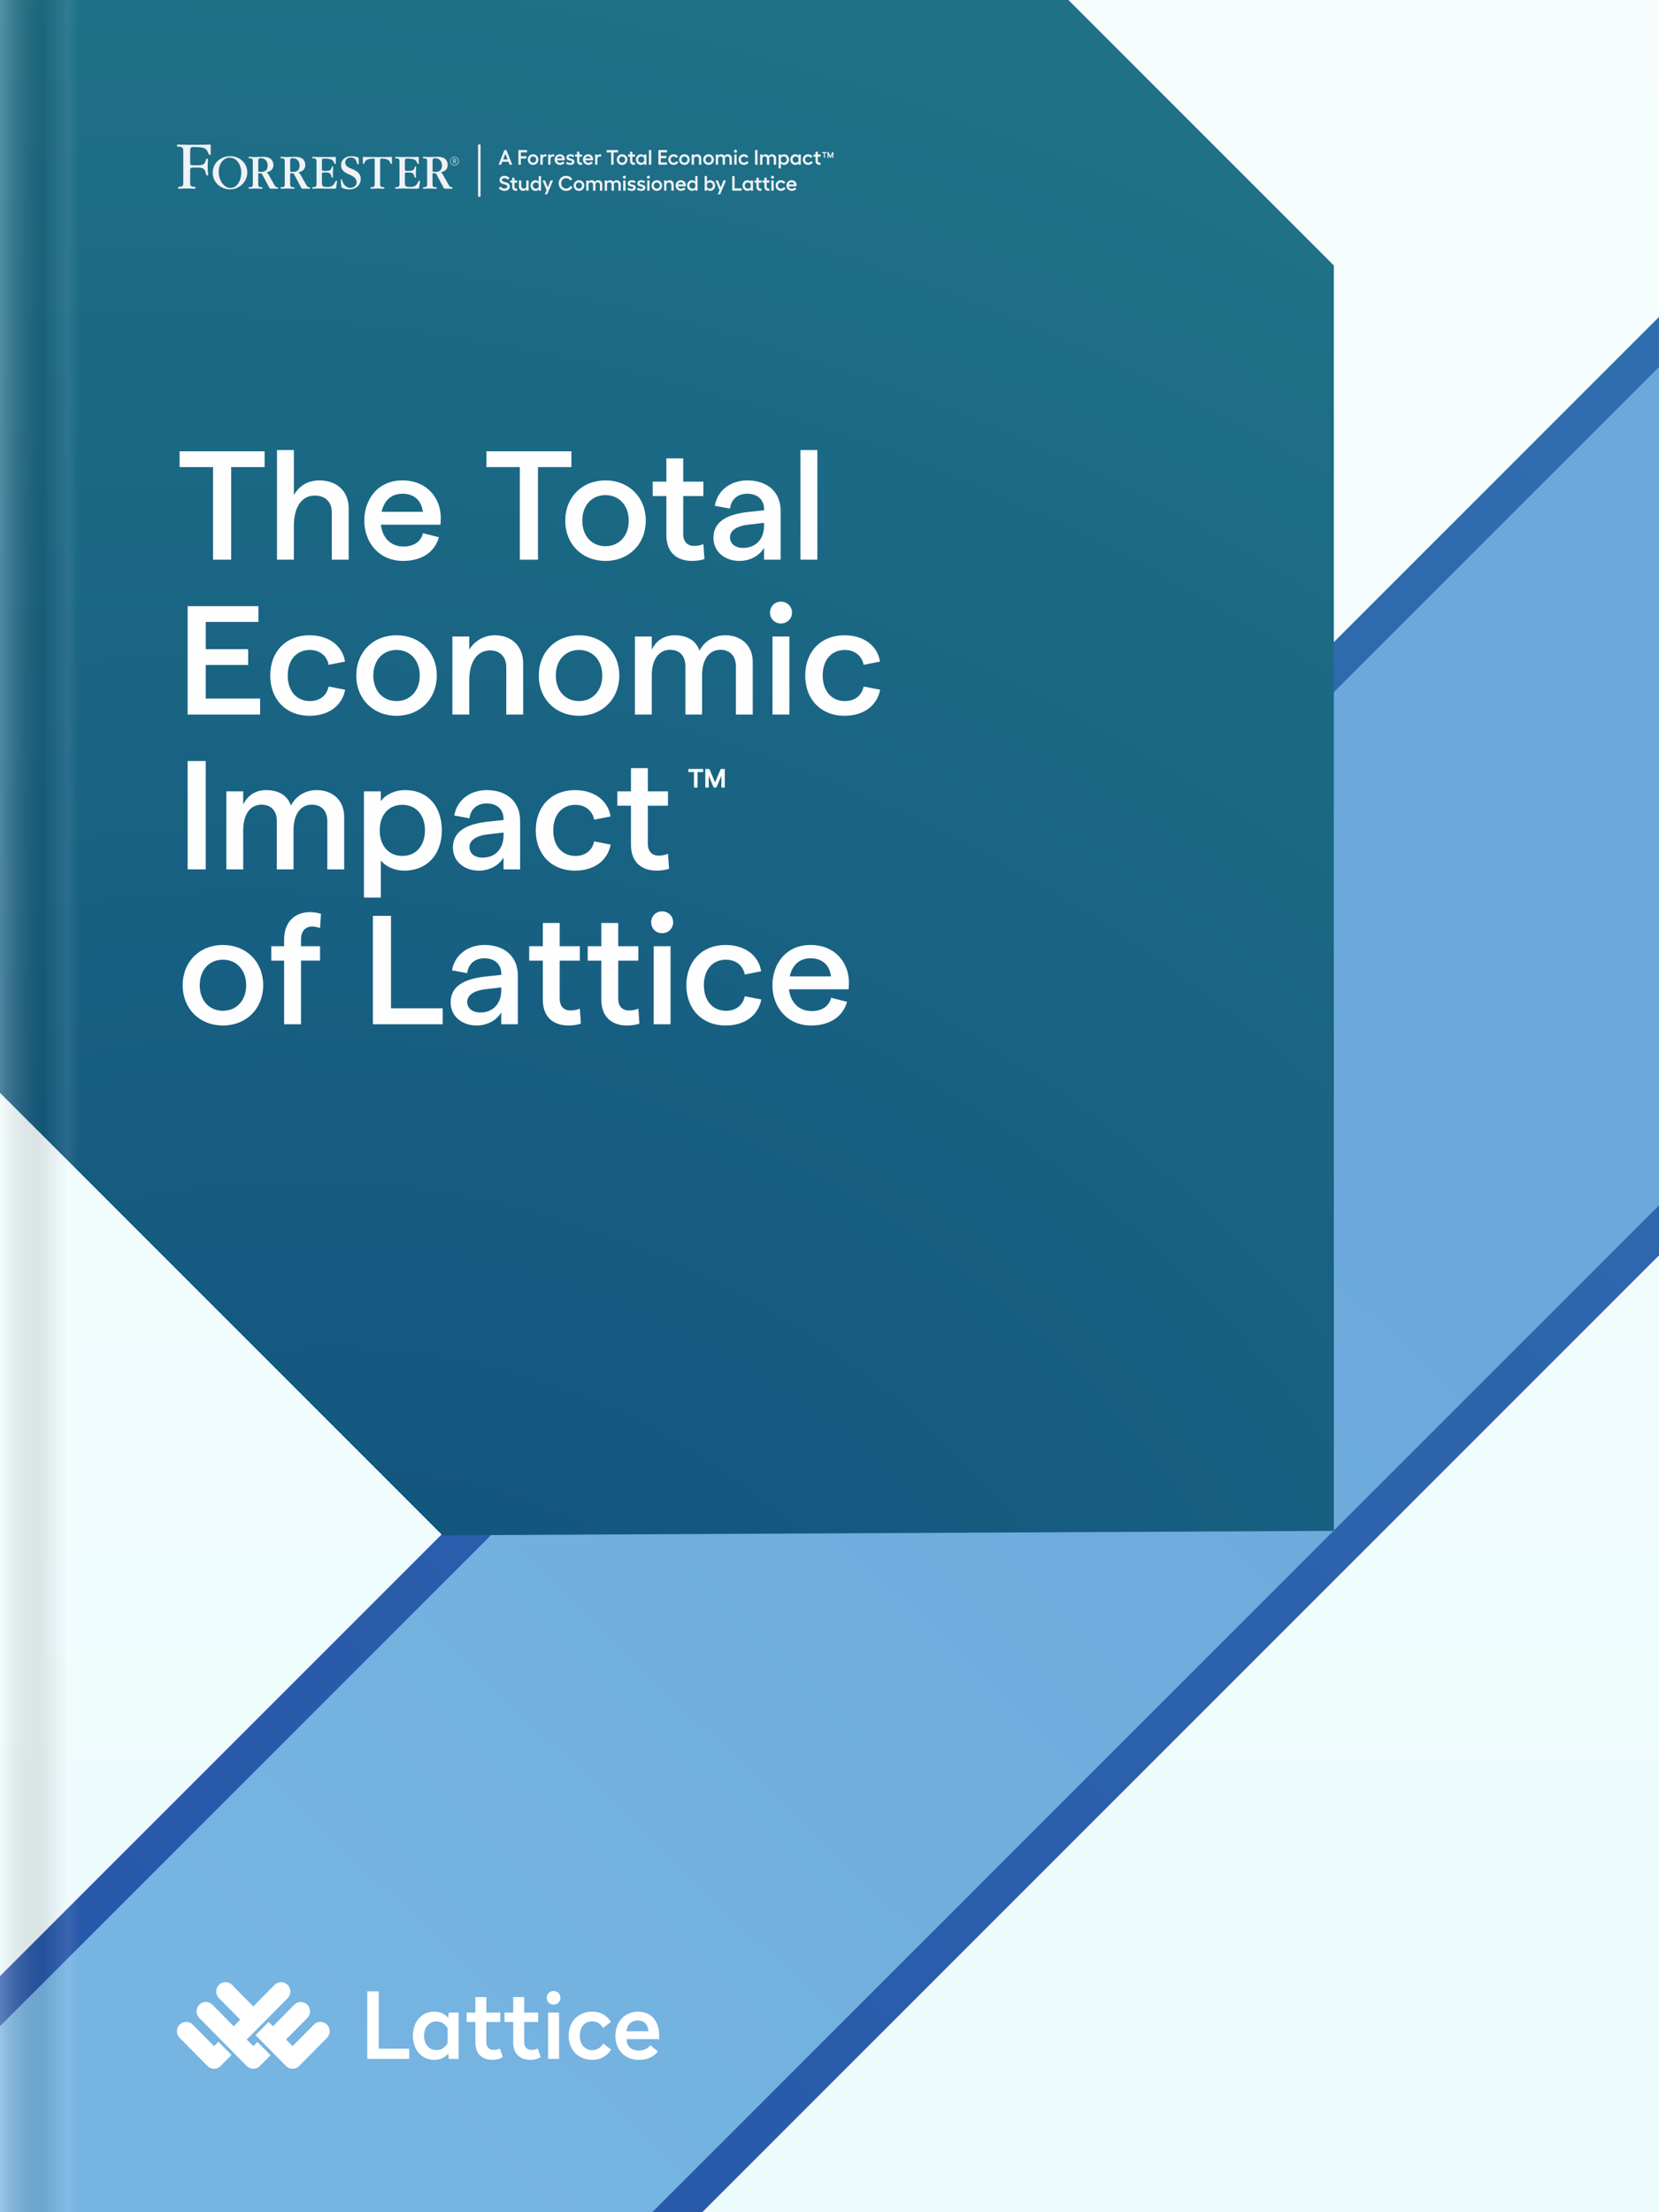
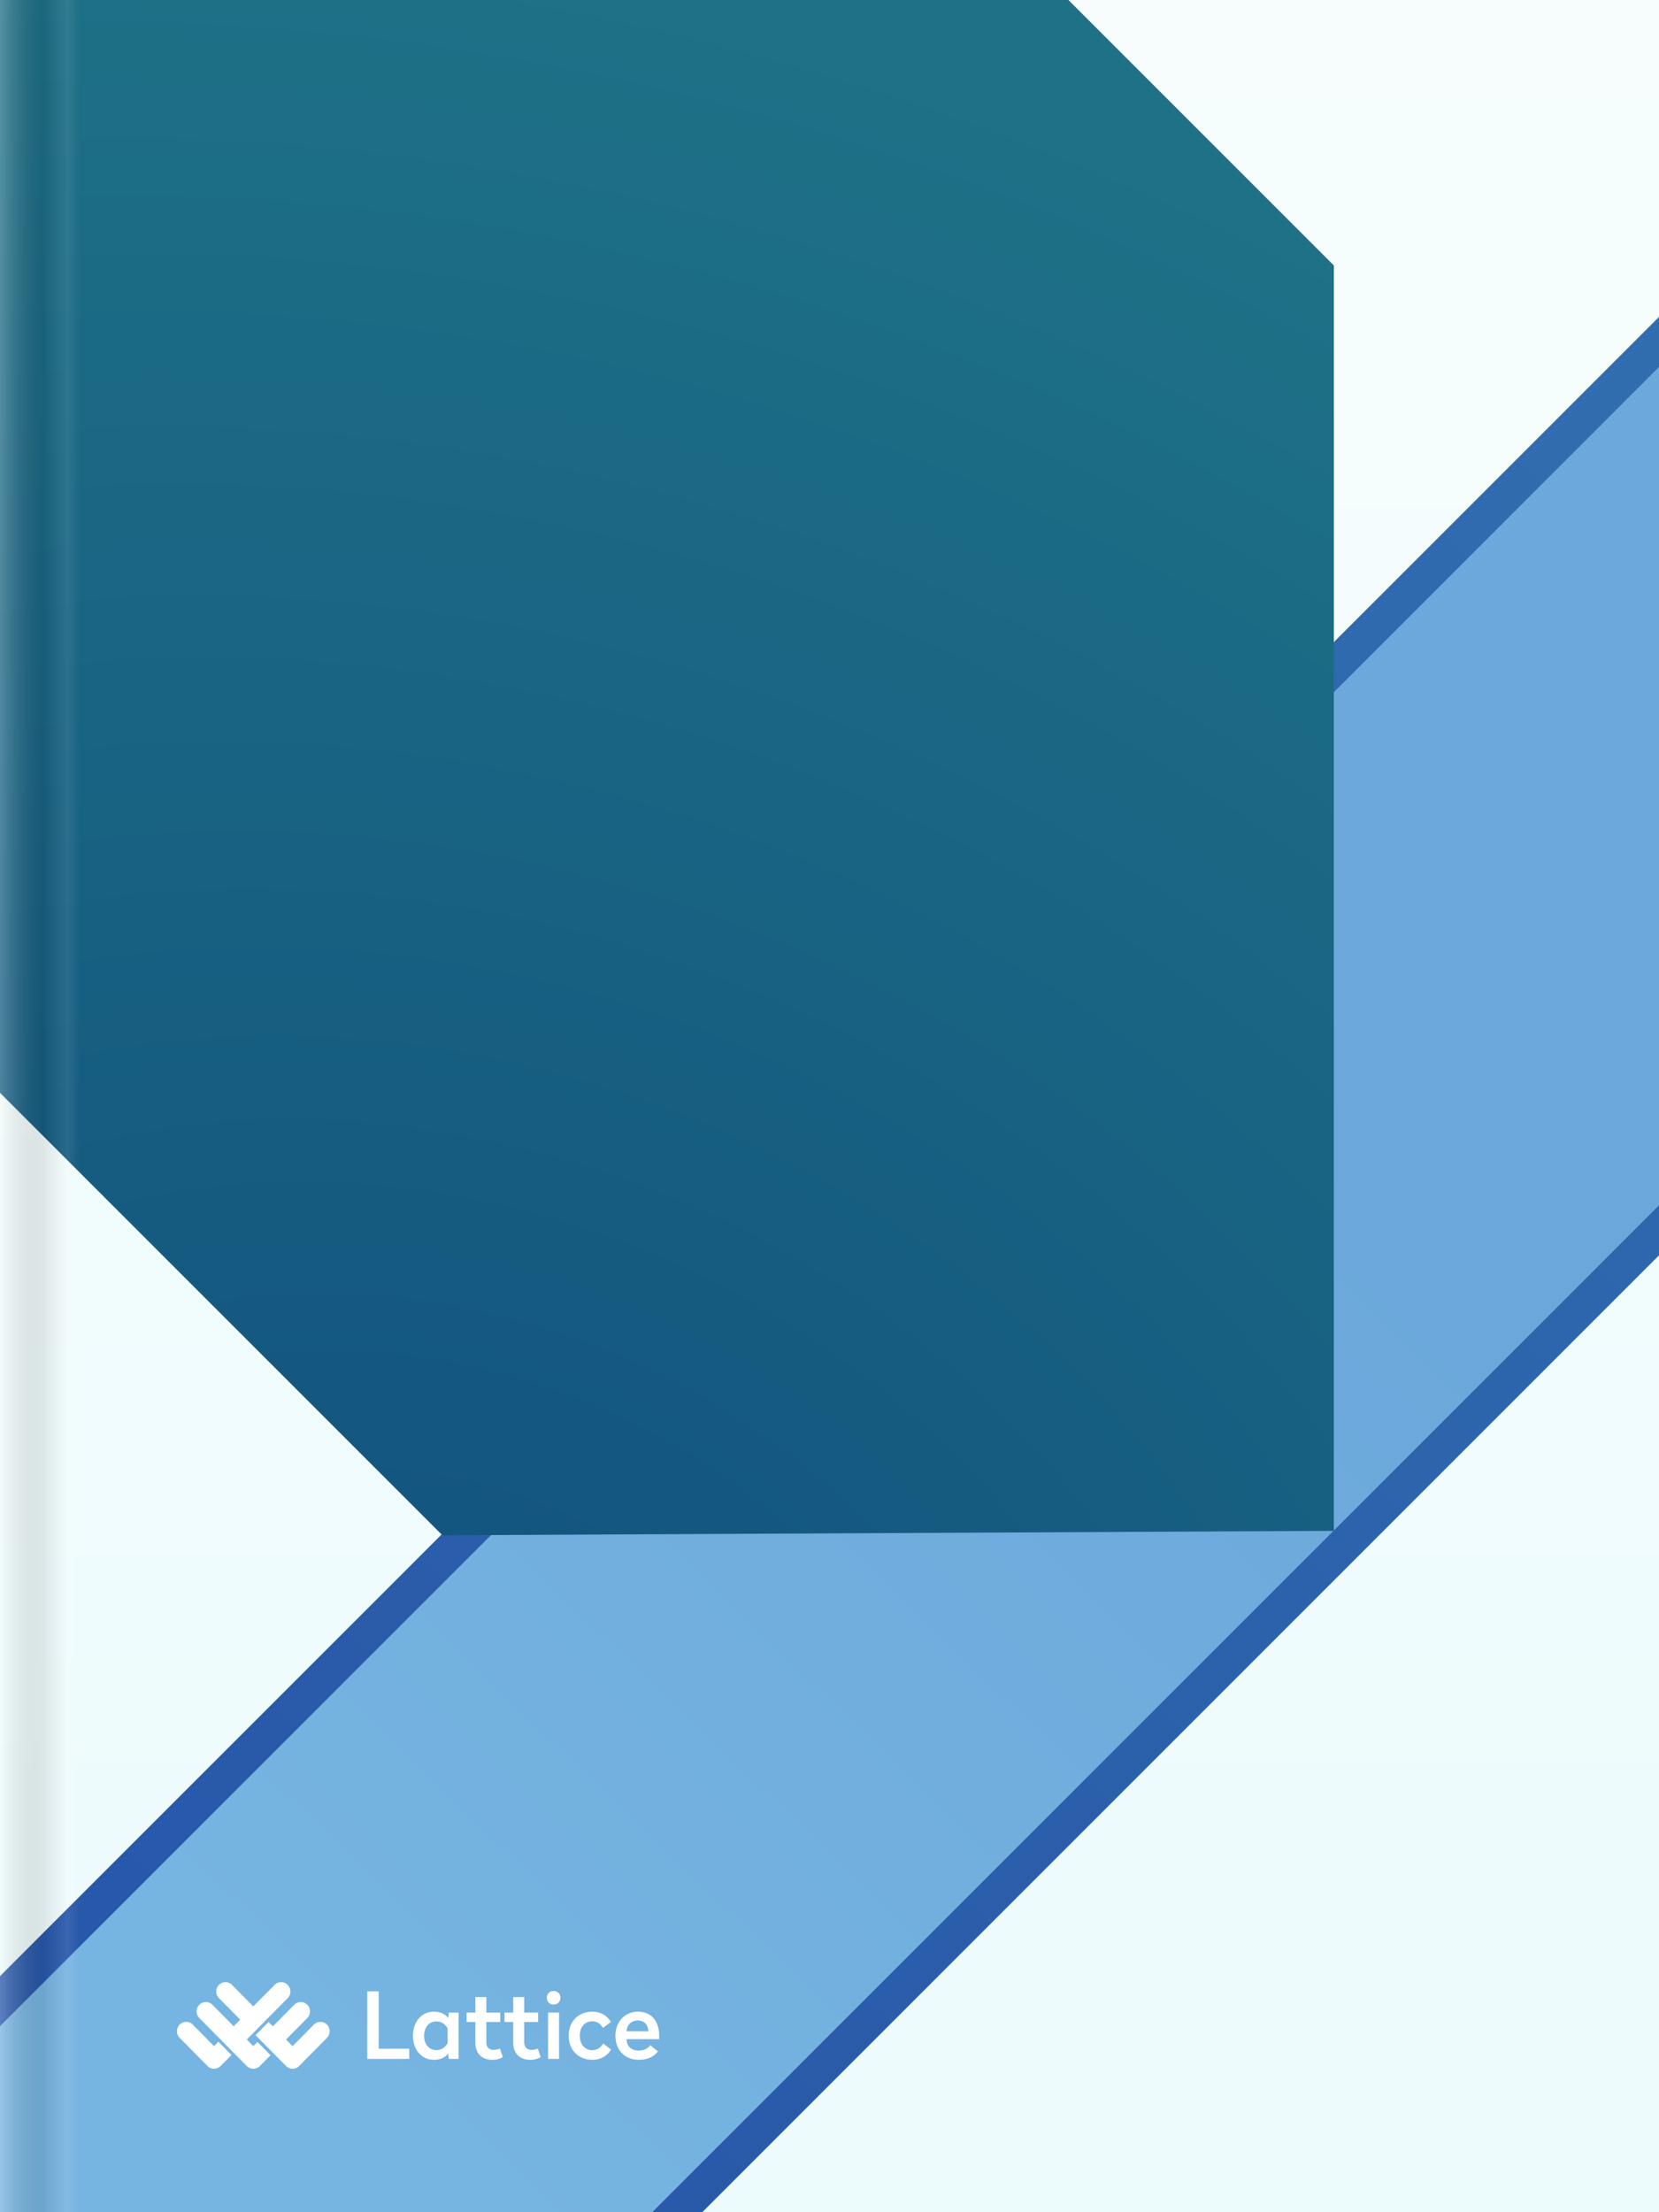
<svg xmlns="http://www.w3.org/2000/svg" width="750" height="1000" viewBox="0 0 750 1000" fill="none">
  <rect x="0" y="0" width="750" height="1000" fill="#333333" stroke="none" />
  <g clip-path="url(#a)">
    <path fill="#fff" d="M0 0h750v1000H0z" />
    <path fill="url(#b)" fill-opacity=".12" d="M0 0h750v1000H0z" />
    <path transform="rotate(-45 -182.694 1087.27)" fill="url(#c)" stroke="url(#d)" stroke-width="16" d="M-182.694 1087.27h1572.26v283.96h-1572.26z" />
    <path d="m483 0 120 120v572l-403 2L0 494V0z" fill="url(#e)" />
    <g clip-path="url(#f)" fill="#F0F2F5">
      <path d="M230.385 74.455h1.201l-2.64-6.624h-.927l-2.64 6.624h1.174l.52-1.325h2.801zm-2.906-2.385.994-2.536.985 2.536zm6.878-4.239v6.624h1.108v-2.792h2.498v-1.06h-2.498v-1.712h2.8v-1.06zm6.644 1.902c-1.353 0-2.394 1.04-2.394 2.413s1.041 2.403 2.394 2.403 2.404-1.031 2.404-2.403-1.05-2.413-2.404-2.413m0 1.012c.767 0 1.363.606 1.363 1.4 0 .786-.596 1.392-1.363 1.392-.766 0-1.353-.606-1.353-1.391 0-.795.587-1.4 1.353-1.4m5.523-1.013c-.425 0-.946.284-1.183.728v-.633h-1.05v4.627h1.05v-2.953c.247-.51.747-.794 1.098-.794.18 0 .388.037.549.094l.066-.993a1.6 1.6 0 0 0-.53-.076m3.521 0c-.426 0-.946.284-1.183.728v-.633h-1.05v4.627h1.05v-2.953c.246-.51.748-.794 1.098-.794.18 0 .387.037.549.094l.066-.993a1.6 1.6 0 0 0-.53-.076m5.3 2.205c0-1.24-.976-2.205-2.224-2.205a2.357 2.357 0 0 0-2.385 2.384c0 1.382 1.07 2.432 2.403 2.432.956 0 1.732-.378 2.073-1.003l-.843-.54c-.217.36-.69.588-1.21.588-.719 0-1.212-.417-1.354-1.108h3.502c.027-.132.038-.425.038-.548m-3.521-.35c.161-.578.616-.9 1.239-.9.634 0 1.089.38 1.174.9zm6.059 2.971c1.059 0 1.807-.606 1.807-1.439 0-1.712-2.592-1.23-2.592-2.015 0-.303.254-.492.643-.492.387 0 1.05.17 1.419.492l.416-.814c-.416-.378-1.088-.558-1.731-.558-1.06 0-1.798.596-1.798 1.457 0 1.713 2.574 1.117 2.574 1.968 0 .294-.304.511-.767.511-.52 0-1.201-.236-1.561-.577l-.416.795c.454.407 1.259.672 2.006.672m5.244-1.08a1.5 1.5 0 0 1-.36.057c-.463 0-.842-.322-.842-.861v-1.846h1.211v-1.002h-1.211v-1.24h-1.051v1.24h-.89v1.002h.89v1.893c0 1.145.72 1.798 1.741 1.798.199 0 .416-.038.568-.114zm5.019-1.541c0-1.24-.975-2.205-2.224-2.205a2.357 2.357 0 0 0-2.384 2.384c0 1.382 1.068 2.432 2.403 2.432.956 0 1.732-.378 2.072-1.003l-.842-.54c-.217.36-.69.588-1.211.588-.718 0-1.211-.417-1.354-1.108h3.503c.027-.132.037-.425.037-.548m-3.52-.35c.16-.578.616-.9 1.239-.9.634 0 1.089.38 1.174.9zm6.631-1.855c-.425 0-.945.284-1.183.728v-.633h-1.05v4.627h1.05v-2.953c.247-.51.748-.794 1.099-.794.18 0 .387.037.549.094l.065-.993a1.6 1.6 0 0 0-.53-.076m8.168-1.901h-5.176v1.06h2.035v5.563h1.106v-5.564h2.035zm1.814 1.901c-1.354 0-2.393 1.04-2.393 2.413s1.039 2.403 2.393 2.403 2.403-1.031 2.403-2.403-1.05-2.413-2.403-2.413m0 1.012c.766 0 1.363.606 1.363 1.4 0 .786-.597 1.392-1.363 1.392-.767 0-1.354-.606-1.354-1.391 0-.795.587-1.4 1.354-1.4m5.841 2.734a1.5 1.5 0 0 1-.36.057c-.463 0-.843-.322-.843-.86V70.83h1.212v-1.003h-1.212v-1.24h-1.05v1.24h-.889v1.003h.889v1.892c0 1.145.719 1.798 1.741 1.798.199 0 .416-.038.568-.113zm4.109-3.652v.624c-.246-.416-.861-.72-1.476-.72-1.248 0-2.223 1.06-2.223 2.404 0 1.353.975 2.413 2.223 2.413.615 0 1.23-.303 1.476-.719v.625h1.05v-4.627zm-1.258 3.718c-.795 0-1.401-.605-1.401-1.41s.606-1.4 1.401-1.4c.529 0 1.031.293 1.258.7v1.42c-.227.397-.738.69-1.258.69m4.476-5.715h-1.052v6.624h1.052zm3.239 0v6.624h3.907v-1.06h-2.8v-1.883h2.498v-1.06h-2.498v-1.561h2.8v-1.06zm9.024 5.45-.937-.425c-.207.425-.652.68-1.192.68-.794 0-1.381-.605-1.381-1.39 0-.795.578-1.4 1.372-1.4.501 0 .918.245 1.108.614l.889-.501c-.34-.681-1.098-1.126-1.997-1.126-1.372 0-2.413 1.04-2.413 2.413s1.05 2.403 2.422 2.403c.966 0 1.779-.501 2.129-1.268m2.734-3.548c-1.352 0-2.393 1.04-2.393 2.413s1.041 2.403 2.393 2.403c1.354 0 2.404-1.031 2.404-2.403s-1.05-2.413-2.404-2.413m0 1.012c.767 0 1.363.606 1.363 1.4 0 .786-.596 1.392-1.363 1.392-.765 0-1.352-.606-1.352-1.391 0-.795.587-1.4 1.352-1.4m5.75-1.013c-.587 0-1.135.274-1.419.719v-.624h-1.05v4.627h1.05v-3.028a1.36 1.36 0 0 1 1.163-.644c.654 0 1.089.454 1.089 1.202v2.47h1.059v-2.64c0-1.278-.738-2.082-1.892-2.082m5.162 0c-1.354 0-2.395 1.04-2.395 2.413s1.041 2.403 2.395 2.403c1.352 0 2.402-1.031 2.402-2.403s-1.05-2.413-2.402-2.413m0 1.012c.765 0 1.361.606 1.361 1.4 0 .786-.596 1.392-1.361 1.392-.767 0-1.354-.606-1.354-1.391 0-.795.587-1.4 1.354-1.4m8.646-1.013c-.671 0-1.202.378-1.514.747-.293-.51-.756-.747-1.39-.747a1.72 1.72 0 0 0-1.41.7v-.606h-1.05v4.628h1.05V71.35c.189-.37.576-.644 1.05-.644.587 0 .994.426.994 1.117v2.63h1.059v-2.952l-.029-.16c.209-.35.634-.635 1.051-.635.624 0 1.012.426 1.012 1.117v2.63h1.07v-2.829c0-1.145-.776-1.892-1.893-1.892m3.536-2.052a.677.677 0 0 0 0 1.353.684.684 0 0 0 .681-.682.69.69 0 0 0-.681-.672m-.53 2.147v4.627h1.05v-4.627zm6.475 3.455-.938-.425c-.207.425-.652.68-1.192.68-.795 0-1.382-.605-1.382-1.39 0-.795.578-1.4 1.373-1.4.502 0 .918.245 1.107.614l.89-.501c-.341-.681-1.099-1.126-1.997-1.126-1.372 0-2.413 1.04-2.413 2.413s1.051 2.403 2.422 2.403c.965 0 1.779-.501 2.13-1.268m2.902-5.449v6.623h1.107v-6.623zm7.638 1.901c-.671 0-1.202.378-1.514.747-.294-.51-.757-.747-1.392-.747-.719 0-1.182.388-1.409.7v-.606h-1.051v4.628h1.051V71.35a1.18 1.18 0 0 1 1.051-.644c.586 0 .993.426.993 1.117v2.63h1.06v-2.952l-.029-.16c.209-.35.634-.635 1.051-.635.624 0 1.012.426 1.012 1.117v2.63h1.069v-2.829c0-1.145-.775-1.892-1.892-1.892m5.52.001c-.616 0-1.23.303-1.476.71v-.615h-1.05v6.254h1.05V73.83c.246.416.86.72 1.476.72 1.248 0 2.223-1.06 2.223-2.404 0-1.353-.975-2.413-2.223-2.413m-.218 3.813c-.529 0-1.031-.293-1.258-.7v-1.42c.227-.397.738-.69 1.258-.69.795 0 1.4.596 1.4 1.41 0 .804-.605 1.4-1.4 1.4m6.696-3.718v.624c-.245-.416-.861-.72-1.475-.72-1.249 0-2.224 1.06-2.224 2.404 0 1.353.975 2.413 2.224 2.413.614 0 1.23-.303 1.475-.719v.625h1.052v-4.627zm-1.257 3.718c-.796 0-1.401-.605-1.401-1.41s.605-1.4 1.401-1.4c.53 0 1.03.293 1.257.7v1.42c-.227.397-.737.69-1.257.69m7.744-.265-.936-.425c-.209.425-.654.68-1.193.68-.795 0-1.382-.605-1.382-1.39 0-.795.578-1.4 1.372-1.4.502 0 .918.245 1.107.614l.89-.501c-.34-.681-1.098-1.126-1.997-1.126-1.372 0-2.413 1.04-2.413 2.413s1.051 2.403 2.423 2.403c.964 0 1.778-.501 2.129-1.268m3.458.199a1.4 1.4 0 0 1-.36.056c-.464 0-.842-.322-.842-.86V70.83h1.211v-1.003h-1.211v-1.24h-1.05v1.24h-.89v1.003h.89v1.892c0 1.145.718 1.798 1.741 1.798.198 0 .416-.038.567-.113zm-142.864 5.997c-1.306 0-2.233.823-2.233 1.902 0 2.413 3.51 1.542 3.51 2.914 0 .559-.501.928-1.23.928-.814 0-1.4-.388-1.911-.88l-.71.814c.577.643 1.609 1.135 2.621 1.135 1.476 0 2.366-.946 2.366-2.006 0-2.394-3.53-1.58-3.53-2.99 0-.445.425-.748 1.032-.748.596 0 1.248.284 1.693.738l.644-.86c-.455-.54-1.401-.947-2.252-.947m5.736 5.743a1.4 1.4 0 0 1-.36.056c-.463 0-.841-.321-.841-.86V82.57h1.21v-1.003h-1.21v-1.24h-1.052v1.24h-.888v1.003h.888v1.893c0 1.145.72 1.797 1.742 1.797.199 0 .416-.037.568-.113zm4.111-3.653v3.019c-.236.397-.69.653-1.155.653-.661 0-1.097-.454-1.097-1.202v-2.47h-1.05v2.631c0 1.287.728 2.091 1.893 2.091.577 0 1.135-.274 1.409-.719v.624h1.06v-4.627zm5.633-1.997v2.62c-.246-.416-.861-.719-1.476-.719-1.25 0-2.224 1.06-2.224 2.404 0 1.353.974 2.413 2.224 2.413.615 0 1.23-.303 1.476-.72v.625h1.05v-6.624zm-1.258 5.715c-.795 0-1.401-.606-1.401-1.41 0-.805.606-1.4 1.401-1.4.529 0 1.031.293 1.258.7v1.419c-.227.397-.738.69-1.258.69m6.589-3.717-1.239 3.15-1.239-3.15h-1.136l1.835 4.38-.832 1.874h1.136l2.611-6.254zm9.908 2.933-1.003-.454c-.256.71-.974 1.164-1.864 1.164-1.286 0-2.186-1.003-2.186-2.337s.9-2.318 2.186-2.318c.833 0 1.523.416 1.808 1.05l.994-.482c-.36-.975-1.496-1.647-2.802-1.647-1.911 0-3.33 1.476-3.33 3.397 0 1.93 1.419 3.416 3.33 3.416 1.354 0 2.527-.729 2.867-1.788m2.949-3.029c-1.354 0-2.395 1.041-2.395 2.413s1.041 2.403 2.395 2.403c1.352 0 2.402-1.03 2.402-2.403s-1.05-2.413-2.402-2.413m0 1.013c.765 0 1.361.605 1.361 1.4 0 .785-.596 1.391-1.361 1.391-.767 0-1.354-.606-1.354-1.39 0-.796.587-1.401 1.354-1.401m8.654-1.014c-.672 0-1.203.379-1.515.748-.293-.511-.756-.748-1.39-.748a1.72 1.72 0 0 0-1.41.7v-.605h-1.051v4.627h1.051v-3.104a1.18 1.18 0 0 1 1.05-.643c.587 0 .994.425.994 1.116v2.63h1.059v-2.951l-.029-.161c.209-.35.634-.634 1.052-.634.623 0 1.012.425 1.012 1.116v2.63h1.069v-2.828c0-1.145-.776-1.893-1.892-1.893m8.36.001c-.672 0-1.202.379-1.515.748-.293-.511-.756-.748-1.39-.748a1.72 1.72 0 0 0-1.41.7v-.605h-1.05v4.627h1.05V83.09a1.18 1.18 0 0 1 1.05-.643c.587 0 .994.425.994 1.116v2.63h1.059v-2.951l-.027-.161c.207-.35.633-.634 1.05-.634.624 0 1.012.425 1.012 1.116v2.63h1.069v-2.828c0-1.145-.776-1.893-1.892-1.893m3.524-2.053a.676.676 0 1 0 .683.672.69.69 0 0 0-.683-.673m-.529 2.147v4.627h1.05v-4.627zm3.876 4.732c1.06 0 1.808-.605 1.808-1.438 0-1.712-2.593-1.23-2.593-2.015 0-.303.256-.492.643-.492.389 0 1.05.17 1.419.492l.418-.814c-.418-.379-1.089-.558-1.732-.558-1.061 0-1.798.596-1.798 1.457 0 1.712 2.574 1.116 2.574 1.968 0 .293-.303.51-.767.51-.521 0-1.202-.236-1.562-.576l-.416.795c.454.406 1.259.671 2.006.671m4.328 0c1.061 0 1.808-.605 1.808-1.438 0-1.712-2.593-1.23-2.593-2.015 0-.303.256-.492.644-.492s1.05.17 1.42.492l.416-.814c-.416-.379-1.088-.558-1.733-.558-1.059 0-1.797.596-1.797 1.457 0 1.712 2.574 1.116 2.574 1.968 0 .293-.303.51-.766.51-.521 0-1.203-.236-1.561-.576l-.417.795c.454.406 1.258.671 2.005.671m3.194-6.878a.676.676 0 0 0 0 1.353c.369 0 .68-.303.68-.682a.69.69 0 0 0-.68-.672m-.531 2.147v4.627h1.051v-4.627zm4.32-.094c-1.353 0-2.394 1.041-2.394 2.413s1.041 2.403 2.394 2.403 2.404-1.03 2.404-2.403-1.05-2.413-2.404-2.413m0 1.013c.767 0 1.363.605 1.363 1.4 0 .785-.596 1.391-1.363 1.391-.766 0-1.353-.606-1.353-1.39 0-.796.587-1.401 1.353-1.401m5.76-1.013c-.586 0-1.135.275-1.419.72v-.625h-1.05v4.627h1.05v-3.028a1.36 1.36 0 0 1 1.163-.644c.654 0 1.089.455 1.089 1.202v2.47h1.06v-2.64c0-1.278-.739-2.082-1.893-2.082m7.371 2.205c0-1.24-.975-2.205-2.223-2.205a2.36 2.36 0 0 0-2.386 2.385c0 1.381 1.07 2.432 2.404 2.432.956 0 1.732-.379 2.073-1.004l-.843-.539c-.218.36-.69.587-1.21.587-.72 0-1.212-.416-1.354-1.107h3.501c.028-.133.038-.426.038-.55m-3.52-.35c.161-.577.615-.9 1.24-.9.633 0 1.087.38 1.173.9zm7.774-3.755v2.621c-.245-.416-.86-.719-1.476-.719-1.248 0-2.223 1.06-2.223 2.404 0 1.353.975 2.413 2.223 2.413.616 0 1.231-.303 1.476-.72v.625h1.05V79.57zm-1.258 5.716c-.795 0-1.4-.606-1.4-1.41 0-.805.605-1.4 1.4-1.4.531 0 1.031.293 1.258.7v1.419c-.227.397-.738.69-1.258.69m8.027-3.814c-.614 0-1.23.303-1.475.72v-2.622h-1.051v6.624h1.051v-.624c.245.416.861.719 1.475.719 1.25 0 2.224-1.06 2.224-2.413 0-1.344-.974-2.404-2.224-2.404m-.216 3.814c-.521 0-1.032-.294-1.259-.691v-1.42c.227-.406.728-.7 1.259-.7.794 0 1.399.596 1.399 1.4 0 .805-.605 1.41-1.399 1.41m6.203-3.717-1.24 3.15-1.239-3.15h-1.136l1.837 4.38-.834 1.874h1.136l2.612-6.254zm3.939-1.997v6.624h4.277v-1.06h-3.17V79.57zm8.368 1.996v.624c-.247-.416-.861-.719-1.477-.719-1.248 0-2.222 1.06-2.222 2.404 0 1.353.974 2.412 2.222 2.412.616 0 1.23-.302 1.477-.719v.625h1.05v-4.627zm-1.259 3.718c-.794 0-1.399-.605-1.399-1.41s.605-1.4 1.399-1.4c.53 0 1.032.293 1.259.7v1.42c-.227.397-.738.69-1.259.69m6.109-.064a1.4 1.4 0 0 1-.36.057c-.464 0-.842-.321-.842-.86V82.57h1.211v-1.003h-1.211v-1.24h-1.05v1.24h-.89v1.003h.89v1.893c0 1.145.718 1.797 1.741 1.797.198 0 .416-.037.567-.113zm3.582-.001a1.4 1.4 0 0 1-.359.056c-.464 0-.842-.321-.842-.86v-1.846h1.211v-1.003h-1.211v-1.24h-1.05v1.24h-.89v1.003h.89v1.893c0 1.145.718 1.797 1.741 1.797.198 0 .416-.037.567-.113zm1.433-5.801a.677.677 0 0 0 0 1.353.684.684 0 0 0 .681-.681.69.69 0 0 0-.681-.672m-.529 2.148v4.627h1.05v-4.627zm6.478 3.454-.938-.425c-.207.425-.652.681-1.192.681-.794 0-1.381-.606-1.381-1.39 0-.796.577-1.401 1.372-1.401.502 0 .918.246 1.107.615l.89-.502c-.341-.681-1.099-1.126-1.997-1.126-1.372 0-2.413 1.041-2.413 2.413s1.05 2.403 2.422 2.403c.965 0 1.779-.501 2.13-1.267m4.938-1.345c0-1.24-.975-2.205-2.224-2.205a2.357 2.357 0 0 0-2.384 2.385c0 1.381 1.069 2.432 2.403 2.432.955 0 1.731-.379 2.072-1.004l-.842-.539c-.217.36-.691.587-1.211.587-.719 0-1.212-.416-1.353-1.107h3.501c.029-.133.038-.426.038-.55m-3.521-.35c.161-.577.616-.9 1.24-.9.635 0 1.089.38 1.173.9zm17.128-14.557h-2.038v.444h.791v2.148h.463v-2.148h.784zm2.512 0-.822 1.851-.839-1.851h-.512v2.592h.469v-1.543l.692 1.543h.364l.697-1.543v1.543h.462v-2.592zm-170.78 6.069a1.993 1.993 0 1 1 .001-3.987 1.993 1.993 0 0 1-.001 3.987m0-3.782a1.78 1.78 0 0 0-1.664 1.087 1.784 1.784 0 1 0 1.664-1.087m.53 2.835-.545-.897h-.356v.897h-.247v-2.155h.705a.655.655 0 0 1 .627.383q.054.12.057.251a.614.614 0 0 1-.501.602l.556.919zm-.48-1.918h-.434v.788h.434a.396.396 0 0 0 .456-.393.394.394 0 0 0-.287-.382.4.4 0 0 0-.169-.01zm-28.611-1.074c-.068 0-.09.022-.691.046-.602.024-1.79.048-4.159.048h-2.878c-2.369 0-3.54-.022-4.159-.048s-.623-.046-.69-.046c-.276 0-.276.185-.276.713v2.115c0 .115 0 .391.23.391s.298-.093.712-.943c.27-.588.813-1.44 3.938-1.468.323.011.46.085.46.595v10.686c0 .897 0 1.52-1.151 1.585-.482.046-.801.07-.801.391 0 .322.297.343.482.343.434 0 2.298-.091 2.689-.091.76 0 1.954.091 2.712.091.185 0 .482 0 .482-.343s-.321-.37-.805-.39c-1.149-.07-1.149-.691-1.149-1.632V72.462c0-.597.074-.723.745-.751 2.862.078 3.381.892 3.642 1.463.415.85.46.943.712.943s.23-.276.23-.39v-2.118c0-.526 0-.71-.275-.71m-24.84 10.754c-.217 0-.252.091-.667.895-1.01 1.954-2.434 1.954-3.446 1.954-1.931 0-2.413-.251-2.413-1.885v-3.95c0-.689.182-.689 1.285-.689 1.886 0 2.531.022 3.013 1.794.115.435.252.552.434.552.276 0 .276-.322.276-.46 0-.185-.07-.989-.07-1.15 0-.505.161-2.873.161-3.192 0-.252-.115-.324-.252-.324s-.23.048-.345.346c-.415 1.218-.619 1.722-3.171 1.722-1.331 0-1.331-.185-1.331-.919v-3.336c0-1.148.091-1.303 1.24-1.303 3.257 0 3.813.869 4.091 1.47.415.85.461.943.713.943s.23-.276.23-.39v-2.123c0-.527 0-.712-.276-.712-.069 0-.091.022-.688.046s-1.794.047-4.159.047h-1.097c-1.955 0-2.943-.021-3.447-.047a5 5 0 0 1-.575-.046c-.161 0-.461 0-.461.324 0 .323.324.367.828.388 1.149.07 1.149.689 1.149 1.631v9.702c0 .942 0 1.564-1.149 1.63-.482.047-.828.07-.828.392 0 .321.3.343.482.343.183 0 .346-.024.715-.046s.943-.045 1.885-.045h.274c.139 0 1.218.021 2.53.045s2.941.046 4.111.046c.669 0 .897-.252.919-.69.069-.85.323-2.322.323-2.62-.008-.135-.075-.343-.284-.343m37.508 0c-.217 0-.252.091-.667.895-1.009 1.954-2.434 1.954-3.446 1.954-1.931 0-2.413-.251-2.413-1.885v-3.95c0-.689.182-.689 1.286-.689 1.885 0 2.53.022 3.012 1.794.115.435.252.552.434.552.276 0 .276-.322.276-.46 0-.185-.069-.989-.069-1.15 0-.505.16-2.873.16-3.192 0-.252-.115-.324-.252-.324-.136 0-.23.048-.345.346-.415 1.218-.619 1.722-3.171 1.722-1.331 0-1.331-.185-1.331-.919v-3.336c0-1.148.091-1.303 1.24-1.303 3.258 0 3.814.869 4.092 1.47.415.85.46.943.712.943s.23-.276.23-.39v-2.123c0-.527 0-.712-.276-.712-.069 0-.091.022-.688.046s-1.794.047-4.159.047h-1.101c-1.955 0-2.943-.021-3.447-.047a5 5 0 0 1-.575-.046c-.161 0-.461 0-.461.324 0 .323.324.367.828.388 1.149.07 1.149.689 1.149 1.631v9.702c0 .942 0 1.564-1.149 1.63-.482.047-.828.07-.828.392 0 .321.3.343.482.343.183 0 .346-.024.715-.046s.942-.045 1.885-.045h.274c.139 0 1.218.021 2.53.045s2.941.046 4.111.046c.669 0 .897-.252.919-.69.069-.85.323-2.322.323-2.62-.004-.135-.074-.343-.28-.343m-30.266-5.2c-1.877-.774-3.236-1.36-3.236-3.026 0-.912.738-2.239 2.556-2.222 1.955.018 2.367 1.304 2.65 2.222.234.728.33.869.562.869.33 0 .33-.189.33-.704 0-2.063 0-2.274-.282-2.439-.328-.165-1.709-.538-3.071-.538-2.978 0-4.619 1.874-4.619 4.03 0 2.487 1.852 3.4 3.75 4.244 1.688.774 3.28 1.664 3.28 3.493 0 1.898-1.849 2.54-2.824 2.54-1.663 0-3.27-1.407-3.72-3.448-.046-.217-.078-.452-.287-.452-.282 0-.297.328-.297.421q-.003 1.081.123 2.155c.063.584.157 1.055.415 1.244.422.304 1.579.752 3.408.752 3.119 0 5.041-2.172 5.041-4.778-.005-2.654-2.465-3.803-3.779-4.363m-55.246-5.839c-4.513 0-7.9 3.234-7.9 7.453 0 4.477 3.767 7.526 7.831 7.526 3.95 0 7.805-3.189 7.805-7.736 0-4.033-3.39-7.243-7.736-7.243m.115 14.334c-3.095 0-5.301-3.592-5.301-7.37 0-3.311 2.07-6.321 4.913-6.321 3.644 0 5.284 3.909 5.284 6.693 0 3.384-1.688 6.998-4.896 6.998M94.688 65.31q-.479.07-.962.068c-.869.032-2.606.065-6.053.065h-.723c-3.29 0-4.494-.035-5.354-.065a9 9 0 0 1-.931-.067c-.23 0-.665 0-.665.464 0 .465.5.5 1.195.565 1.66.1 1.66.997 1.66 2.359V82.45c0 1.103 0 1.867-1.415 1.954-.595.056-.988.085-.988.482 0 .398.365.424.593.424.538 0 2.882-.113 3.362-.113.936 0 2.454.113 3.386.113.217 0 .592 0 .592-.424 0-.423-.395-.465-.99-.484-1.414-.085-1.414-.85-1.414-2.009v-5.1c0-.942 0-1.315.541-1.463.354-.096 1.885-.096 2.86-.096.83 0 2.956 0 3.42 1.792.068.167.287 1.027.366 1.262.056.167.184.547.53.53.397-.02.4-.398.4-.63l-.133-1.562c-.065-.764-.065-1.327-.065-1.626 0-.498.097-2.756.097-3.219 0-.332-.1-.547-.397-.567s-.465.267-.53.532c-.423 1.725-.908 2.459-3.588 2.459-.497 0-2.47 0-2.969-.068-.434-.067-.53-.1-.53-1.891v-4.648c0-1.56.567-1.627 1.694-1.627 5.167 0 5.6.709 6.59 2.922.124.275.254.664.619.664.364 0 .364-.53.364-.632v-3.518c0-.432-.032-.597-.562-.597m30.521 19.308c-.652-.096-.964-.667-1.423-1.47l-2.228-3.953c-.53-.964-.806-1.101-1.105-1.286.781-.16 3.149-.712 3.149-3.401 0-.806-.346-3.61-4.411-3.61-.691 0-3.747.094-4.368.094-.276 0-1.401-.094-1.631-.094-.758 0-.851 0-.851.324s.323.343.827.367c1.125.07 1.125.69 1.125 1.631v9.743c0 .964 0 1.564-1.125 1.655-.482.022-.827.045-.827.369s.3.321.482.321c.415 0 2.276-.09 2.667-.09.091 0 2.322.09 2.758.09.183 0 .482.022.482-.297 0-.32-.323-.37-.827-.391-1.149-.07-1.149-.69-1.149-1.655v-4.126c0-.391.048-.528.434-.528 1.036 0 1.149.091 1.655 1.086l2.785 5.22c.251.483.343.691.757.691h3.028c.161 0 .389-.039.389-.275s-.111-.344-.593-.415m-7.306-6.917c-1.149 0-1.149-.046-1.149-.852v-3.86c0-.896.022-1.448 1.086-1.448 2.849 0 3.171 2.459 3.171 3.286-.005 2.874-2.281 2.874-3.108 2.874m21.726 6.917c-.652-.096-.965-.667-1.423-1.47l-2.228-3.953c-.53-.964-.806-1.101-1.106-1.286.782-.16 3.15-.712 3.15-3.401 0-.806-.346-3.61-4.411-3.61-.691 0-3.747.094-4.368.094-.276 0-1.401-.094-1.631-.094-.758 0-.851 0-.851.324s.323.343.827.367c1.125.07 1.125.69 1.125 1.631v9.743c0 .964 0 1.564-1.125 1.655-.482.022-.827.045-.827.369s.299.321.482.321c.415 0 2.276-.09 2.667-.09.091 0 2.322.09 2.758.09.183 0 .482.022.482-.297 0-.32-.323-.37-.827-.391-1.149-.07-1.149-.69-1.149-1.655v-4.126c0-.391.048-.528.434-.528 1.036 0 1.149.091 1.655 1.086l2.782 5.22c.252.483.343.691.758.691h3.028c.161 0 .389-.039.389-.275s-.109-.344-.591-.415m-7.306-6.917c-1.149 0-1.149-.046-1.149-.852v-3.86c0-.896.022-1.448 1.086-1.448 2.849 0 3.171 2.459 3.171 3.286-.007 2.874-2.281 2.874-3.108 2.874m71.686 6.917c-.652-.096-.965-.667-1.423-1.47l-2.228-3.953c-.53-.964-.806-1.101-1.106-1.286.782-.16 3.149-.712 3.149-3.401 0-.806-.345-3.61-4.41-3.61-.691 0-3.747.094-4.368.094-.276 0-1.401-.094-1.631-.094-.758 0-.851 0-.851.324s.323.343.827.367c1.125.07 1.125.69 1.125 1.631v9.743c0 .964 0 1.564-1.125 1.655-.482.022-.827.045-.827.369s.299.321.482.321c.414 0 2.276-.09 2.667-.09.091 0 2.321.09 2.758.09.182 0 .482.022.482-.297 0-.32-.324-.37-.827-.391-1.165-.072-1.165-.693-1.165-1.657v-4.126c0-.392.048-.528.435-.528 1.036 0 1.149.09 1.655 1.086l2.793 5.223c.252.482.343.69.758.69h3.027c.161 0 .389-.039.389-.275s-.109-.344-.586-.415m-7.311-6.917c-1.149 0-1.149-.046-1.149-.852v-3.86c0-.896.022-1.448 1.086-1.448 2.85 0 3.171 2.459 3.171 3.286-.006 2.874-2.28 2.874-3.108 2.874m20.549-12.39h-1.126v23.624h1.126z" />
    </g>
-     <path d="M96.31 253v-41.86H81.19V204h38.43v7.14H104.5V253zm28.912 0v-49.56h7.63v20.37c2.45-4.41 6.58-6.65 11.55-6.65 7.98 0 13.23 4.97 13.23 12.67V253h-7.63v-21.42c0-4.69-2.94-7.56-7.7-7.56-5.88 0-9.45 5.11-9.45 13.72V253zm39.468-17.64c0-9.52 6.02-18.2 17.22-18.2 11.34 0 17.36 8.26 17.36 16.87 0 1.05-.07 2.52-.14 3.15h-26.95c.7 6.09 4.62 9.87 10.22 9.87 4.62 0 7.91-2.17 8.82-6.02l7.21 1.82c-1.89 6.79-7.91 10.71-16.17 10.71-11.2 0-17.57-8.68-17.57-18.2m7.84-3.99h18.62c-.49-4.76-3.64-8.19-9.24-8.19-4.83 0-8.26 2.94-9.38 8.19M235.011 253v-41.86h-15.12V204h38.43v7.14h-15.12V253zm38.728.56c-10.64 0-18.2-7.63-18.2-18.2s7.56-18.2 18.2-18.2c10.57 0 18.2 7.63 18.2 18.2s-7.63 18.2-18.2 18.2m-10.5-18.2c0 6.79 4.2 11.55 10.5 11.55 6.23 0 10.5-4.76 10.5-11.55s-4.27-11.55-10.5-11.55c-6.3 0-10.5 4.76-10.5 11.55m55.226 17.36c-1.68.56-3.64.84-5.6.84-6.65 0-11.62-3.64-11.62-11.69v-17.64h-6.16v-6.51h6.16v-10.5h7.63v10.5h9.1v6.51h-9.1v17.22c0 3.5 1.96 5.32 4.83 5.32 1.33 0 2.94-.21 4.27-.84zm26.958-22.54c0-4.34-3.01-7-7.63-7-4.27 0-7.28 2.52-7.77 6.72l-6.86-1.26c1.12-6.93 7.14-11.48 14.63-11.48 8.96 0 15.12 5.04 15.12 13.86V253h-7.49v-5.39c-2.03 3.57-6.37 5.95-11.06 5.95-7 0-11.83-4.41-11.83-10.43 0-6.93 5.39-10.64 16.24-11.76l6.65-.7zm-15.4 12.74c0 2.8 2.31 4.76 5.88 4.76 5.95 0 9.45-4.13 9.52-9.87v-1.47l-6.72.77c-5.74.63-8.68 2.73-8.68 5.81M361.882 253v-49.56h7.63V253zM84.83 323v-49h31.99v7.14h-23.8v12.32h19.18v7.14H93.02v15.19h24.57V323zm55.05.56c-10.57 0-17.71-7.35-17.71-18.2s7.14-18.2 17.71-18.2c8.68 0 14.91 4.62 16.1 11.9l-7.42 1.47c-.7-3.99-3.99-6.72-8.47-6.72-6.09 0-10.01 4.55-10.01 11.55s3.99 11.55 10.01 11.55c4.48 0 7.63-2.45 8.47-6.58l7.49 1.47c-1.47 7.35-7.56 11.76-16.17 11.76m39.387 0c-10.64 0-18.2-7.63-18.2-18.2s7.56-18.2 18.2-18.2c10.57 0 18.2 7.63 18.2 18.2s-7.63 18.2-18.2 18.2m-10.5-18.2c0 6.79 4.2 11.55 10.5 11.55 6.23 0 10.5-4.76 10.5-11.55s-4.27-11.55-10.5-11.55c-6.3 0-10.5 4.76-10.5 11.55M204.519 323v-35.28h7.63v5.88c2.38-3.78 6.44-6.44 11.62-6.44 7.49 0 12.74 4.97 12.74 12.6V323h-7.63v-21.49c0-4.41-2.73-7.49-7.21-7.49-5.95 0-9.52 5.04-9.52 13.51V323zm57.257.56c-10.64 0-18.2-7.63-18.2-18.2s7.56-18.2 18.2-18.2c10.57 0 18.2 7.63 18.2 18.2s-7.63 18.2-18.2 18.2m-10.5-18.2c0 6.79 4.2 11.55 10.5 11.55 6.23 0 10.5-4.76 10.5-11.55s-4.27-11.55-10.5-11.55c-6.3 0-10.5 4.76-10.5 11.55M287.029 323v-35.28h7.63v5.95c1.89-3.85 5.25-6.51 10.36-6.51 5.67 0 9.73 2.45 11.2 7 1.89-3.85 6.09-7 11.62-7 7.56 0 12.46 4.9 12.46 12.04V323h-7.63v-21.91c0-4.41-2.52-7.35-7-7.35-5.25 0-8.26 4.62-8.26 11.41V323h-7.56v-21.91c0-4.41-2.45-7.35-6.93-7.35-5.25 0-8.26 4.69-8.26 11.41V323zm62.207 0v-35.28h7.63V323zm-1.12-46.06c0-2.8 2.1-4.97 4.9-4.97 2.87 0 5.04 2.17 5.04 4.97 0 2.73-2.17 4.9-5.04 4.9-2.8 0-4.9-2.17-4.9-4.9m33.62 46.62c-10.57 0-17.71-7.35-17.71-18.2s7.14-18.2 17.71-18.2c8.68 0 14.91 4.62 16.1 11.9l-7.42 1.47c-.7-3.99-3.99-6.72-8.47-6.72-6.09 0-10.01 4.55-10.01 11.55s3.99 11.55 10.01 11.55c4.48 0 7.63-2.45 8.47-6.58l7.49 1.47c-1.47 7.35-7.56 11.76-16.17 11.76M84.83 393v-49h8.19v49zm17.492 0v-35.28h7.63v5.95c1.89-3.85 5.25-6.51 10.36-6.51 5.67 0 9.73 2.45 11.2 7 1.89-3.85 6.09-7 11.62-7 7.56 0 12.46 4.9 12.46 12.04V393h-7.63v-21.91c0-4.41-2.52-7.35-7-7.35-5.25 0-8.26 4.62-8.26 11.41V393h-7.56v-21.91c0-4.41-2.45-7.35-6.93-7.35-5.25 0-8.26 4.69-8.26 11.41V393zm62.207 12.74v-48.02h7.63v4.48c1.96-2.87 6.09-5.04 10.99-5.04 10.43 0 16.59 7.56 16.59 18.2s-6.44 18.2-17.01 18.2c-4.27 0-8.4-1.82-10.57-4.62v16.8zm7.14-30.38c0 6.93 4.06 11.55 10.22 11.55s10.22-4.62 10.22-11.55c0-7-4.06-11.55-10.22-11.55s-10.22 4.55-10.22 11.55m55.971-5.18c0-4.34-3.01-7-7.63-7-4.27 0-7.28 2.52-7.77 6.72l-6.86-1.26c1.12-6.93 7.14-11.48 14.63-11.48 8.96 0 15.12 5.04 15.12 13.86V393h-7.49v-5.39c-2.03 3.57-6.37 5.95-11.06 5.95-7 0-11.83-4.41-11.83-10.43 0-6.93 5.39-10.64 16.24-11.76l6.65-.7zm-15.4 12.74c0 2.8 2.31 4.76 5.88 4.76 5.95 0 9.45-4.13 9.52-9.87v-1.47l-6.72.77c-5.74.63-8.68 2.73-8.68 5.81m47.679 10.64c-10.57 0-17.71-7.35-17.71-18.2s7.14-18.2 17.71-18.2c8.68 0 14.91 4.62 16.1 11.9l-7.42 1.47c-.7-3.99-3.99-6.72-8.47-6.72-6.09 0-10.01 4.55-10.01 11.55s3.99 11.55 10.01 11.55c4.48 0 7.63-2.45 8.47-6.58l7.49 1.47c-1.47 7.35-7.56 11.76-16.17 11.76m42.55-.84c-1.68.56-3.64.84-5.6.84-6.65 0-11.62-3.64-11.62-11.69v-17.64h-6.16v-6.51h6.16v-10.5h7.63v10.5h9.1v6.51h-9.1v17.22c0 3.5 1.96 5.32 4.83 5.32 1.33 0 2.94-.21 4.27-.84zM100.79 463.56c-10.64 0-18.2-7.63-18.2-18.2s7.56-18.2 18.2-18.2c10.57 0 18.2 7.63 18.2 18.2s-7.63 18.2-18.2 18.2m-10.5-18.2c0 6.79 4.2 11.55 10.5 11.55 6.23 0 10.5-4.76 10.5-11.55s-4.27-11.55-10.5-11.55c-6.3 0-10.5 4.76-10.5 11.55M128.444 463v-28.77h-5.81v-6.51h5.81v-3.01c0-7.98 4.9-12.39 11.62-12.39 1.75 0 3.5.28 5.04.77l-.42 6.44c-1.26-.49-2.45-.7-3.64-.7-3.01 0-4.97 2.24-4.97 5.74v3.15h8.61v6.51h-8.61V463zm40.126 0v-49h8.19v41.79h23.38V463zm58.044-22.82c0-4.34-3.01-7-7.63-7-4.27 0-7.28 2.52-7.77 6.72l-6.86-1.26c1.12-6.93 7.14-11.48 14.63-11.48 8.96 0 15.12 5.04 15.12 13.86V463h-7.49v-5.39c-2.03 3.57-6.37 5.95-11.06 5.95-7 0-11.83-4.41-11.83-10.43 0-6.93 5.39-10.64 16.24-11.76l6.65-.7zm-15.4 12.74c0 2.8 2.31 4.76 5.88 4.76 5.95 0 9.45-4.13 9.52-9.87v-1.47l-6.72.77c-5.74.63-8.68 2.73-8.68 5.81m51.401 9.8c-1.68.56-3.64.84-5.6.84-6.65 0-11.62-3.64-11.62-11.69v-17.64h-6.16v-6.51h6.16v-10.5h7.63v10.5h9.1v6.51h-9.1v17.22c0 3.5 1.96 5.32 4.83 5.32 1.33 0 2.94-.21 4.27-.84zm26.455 0c-1.68.56-3.64.84-5.6.84-6.65 0-11.62-3.64-11.62-11.69v-17.64h-6.16v-6.51h6.16v-10.5h7.63v10.5h9.1v6.51h-9.1v17.22c0 3.5 1.96 5.32 4.83 5.32 1.33 0 2.94-.21 4.27-.84zm6.435.28v-35.28h7.63V463zm-1.12-46.06c0-2.8 2.1-4.97 4.9-4.97 2.87 0 5.04 2.17 5.04 4.97 0 2.73-2.17 4.9-5.04 4.9-2.8 0-4.9-2.17-4.9-4.9m33.62 46.62c-10.57 0-17.71-7.35-17.71-18.2s7.14-18.2 17.71-18.2c8.68 0 14.91 4.62 16.1 11.9l-7.42 1.47c-.7-3.99-3.99-6.72-8.47-6.72-6.09 0-10.01 4.55-10.01 11.55s3.99 11.55 10.01 11.55c4.48 0 7.63-2.45 8.47-6.58l7.49 1.47c-1.47 7.35-7.56 11.76-16.17 11.76m21.187-18.2c0-9.52 6.02-18.2 17.22-18.2 11.34 0 17.36 8.26 17.36 16.87 0 1.05-.07 2.52-.14 3.15h-26.95c.7 6.09 4.62 9.87 10.22 9.87 4.62 0 7.91-2.17 8.82-6.02l7.21 1.82c-1.89 6.79-7.91 10.71-16.17 10.71-11.2 0-17.57-8.68-17.57-18.2m7.84-3.99h18.62c-.49-4.76-3.64-8.19-9.24-8.19-4.83 0-8.26 2.94-9.38 8.19M313.724 356v-6.996h-2.532V347.6h6.696v1.404h-2.532V356zm5.134 0v-8.4h1.836l2.568 6.084 2.568-6.084h1.836v8.4h-1.536v-5.364L323.874 356h-1.224l-2.256-5.364V356z" fill="#FEFEFF" />
    <path fill="url(#g)" d="M0 0h36v1000H0z" />
    <path fill-rule="evenodd" clip-rule="evenodd" d="M171.213 900.16h-5.176v30.541H185v-4.613h-13.787zm24.988 9.183c3.147 0 5.258 1.288 6.418 2.867l.248-2.452h4.472v20.943h-4.472l-.248-2.452c-1.16 1.579-3.271 2.867-6.418 2.867-5.672 0-9.523-4.612-9.523-10.886 0-6.316 3.851-10.887 9.523-10.887m1.076 4.404c-3.229 0-5.548 2.535-5.548 6.483s2.319 6.482 5.548 6.482c2.485 0 3.975-1.33 5.093-3.117v-6.731c-1.118-1.787-2.608-3.117-5.093-3.117m22.588-11.011h-4.969v7.022h-3.933v4.239h3.933v9.308c0 5.069 3.023 7.811 7.784 7.811 2.07 0 3.602-.581 4.637-1.246l-1.325-3.906c-.621.374-1.532.665-2.857.665-1.946 0-3.27-1.247-3.27-3.366v-9.266h6.293v-4.239h-6.293zm17.121 0h-4.968v7.022h-3.934v4.239h3.934v9.308c0 5.069 3.022 7.811 7.784 7.811 2.07 0 3.602-.581 4.637-1.246l-1.325-3.906c-.621.374-1.532.665-2.857.665-1.946 0-3.271-1.247-3.271-3.366v-9.266h6.294v-4.239h-6.294zm15.756 7.022h-4.969v20.943h4.969zm-2.485-9.764c-1.739 0-3.064 1.288-3.064 3.075 0 1.786 1.325 3.074 3.064 3.074 1.781 0 3.106-1.288 3.106-3.074 0-1.787-1.325-3.075-3.106-3.075m17.495 9.349c-6.418 0-10.682 4.571-10.682 10.887 0 6.274 4.306 10.886 10.723 10.886 3.768 0 6.624-1.703 8.488-4.612l-3.561-2.784c-.994 1.662-2.608 3.033-4.885 3.033-3.685 0-5.714-2.867-5.714-6.523 0-3.699 1.946-6.524 5.672-6.524 2.319 0 3.85 1.33 4.802 2.992l3.603-2.743c-1.864-2.908-4.637-4.612-8.446-4.612m20.682 0c6.418 0 9.565 4.82 9.565 10.679v1.745h-14.741c.125 3.324 2.112 5.152 5.59 5.152 2.442 0 4.223-1.08 5.176-2.409l3.437 2.825c-2.072 2.493-4.803 3.781-8.654 3.781-6.458 0-10.599-4.57-10.599-10.845 0-6.316 4.223-10.928 10.226-10.928m-.083 3.989c-2.938 0-4.927 1.953-5.093 4.862h9.856c-.125-2.868-1.781-4.862-4.763-4.862" fill="#fff" />
    <path d="m98.731 922.935-1.97 1.993-9.617-9.728a4.15 4.15 0 0 0-5.918 0 4.27 4.27 0 0 0 0 5.987l12.576 12.72a4.15 4.15 0 0 0 5.918 0l4.93-4.986zm11.837 0 .989-1.001-5.917-5.987-.99 1.002zm11.739-5.885 10.704-10.827a4.15 4.15 0 0 1 5.918 0 4.27 4.27 0 0 1 0 5.986l-10.704 10.827z" fill="#fff" />
    <path d="m116.388 923.036-1.87 1.892-18.495-18.708a4.15 4.15 0 0 0-5.919 0 4.27 4.27 0 0 0 0 5.987l21.455 21.7a4.15 4.15 0 0 0 5.918 0l4.83-4.885zm18.845 10.871 12.574-12.719a4.27 4.27 0 0 0 0-5.986 4.15 4.15 0 0 0-5.919 0l-9.615 9.726-10.829-10.954-5.918 5.986 13.789 13.947a4.15 4.15 0 0 0 5.918 0m-25.625-19.933 5.918-5.986L104.9 897.24a4.15 4.15 0 0 0-5.918 0 4.267 4.267 0 0 0 0 5.986z" fill="#fff" />
    <path fill-rule="evenodd" clip-rule="evenodd" d="M130.05 897.243a4.15 4.15 0 0 0-5.918 0l-18.492 18.704 5.917 5.987 18.493-18.705a4.27 4.27 0 0 0 0-5.986" fill="#fff" />
  </g>
  <defs>
    <linearGradient id="b" x1="375" y1="0" x2="375" y2="1000" gradientUnits="userSpaceOnUse">
      <stop stop-color="#BFF1F5" />
      <stop offset="1" stop-color="#67E2EB" />
    </linearGradient>
    <linearGradient id="c" x1="762.973" y1="1228.04" x2="160.71" y2="1240.71" gradientUnits="userSpaceOnUse">
      <stop stop-color="#6CA8DB" />
      <stop offset="1" stop-color="#76B4E1" />
    </linearGradient>
    <linearGradient id="d" x1="-138.437" y1="1252.55" x2="1217.46" y2="1242.75" gradientUnits="userSpaceOnUse">
      <stop stop-color="#2652A8" />
      <stop offset="1" stop-color="#316FAF" />
    </linearGradient>
    <linearGradient id="g" x1="0" y1="0" x2="36" y2="0" gradientUnits="userSpaceOnUse">
      <stop stop-color="#fff" stop-opacity=".24" />
      <stop offset=".55" stop-opacity=".08" />
      <stop offset=".85" stop-color="#fff" stop-opacity=".08" />
      <stop offset="1" stop-color="#fff" stop-opacity="0" />
    </linearGradient>
    <clipPath id="a">
      <path fill="#fff" d="M0 0h750v1000H0z" />
    </clipPath>
    <clipPath id="f">
-       <path fill="#fff" d="M80 65h297v24H80z" />
-     </clipPath>
+       </clipPath>
    <radialGradient id="e" cx="0" cy="0" r="1" gradientUnits="userSpaceOnUse" gradientTransform="rotate(-68.213 707.48 280.758)scale(832.461 1023.2)">
      <stop stop-color="#11507D" />
      <stop offset="1" stop-color="#1E7187" />
    </radialGradient>
  </defs>
</svg>